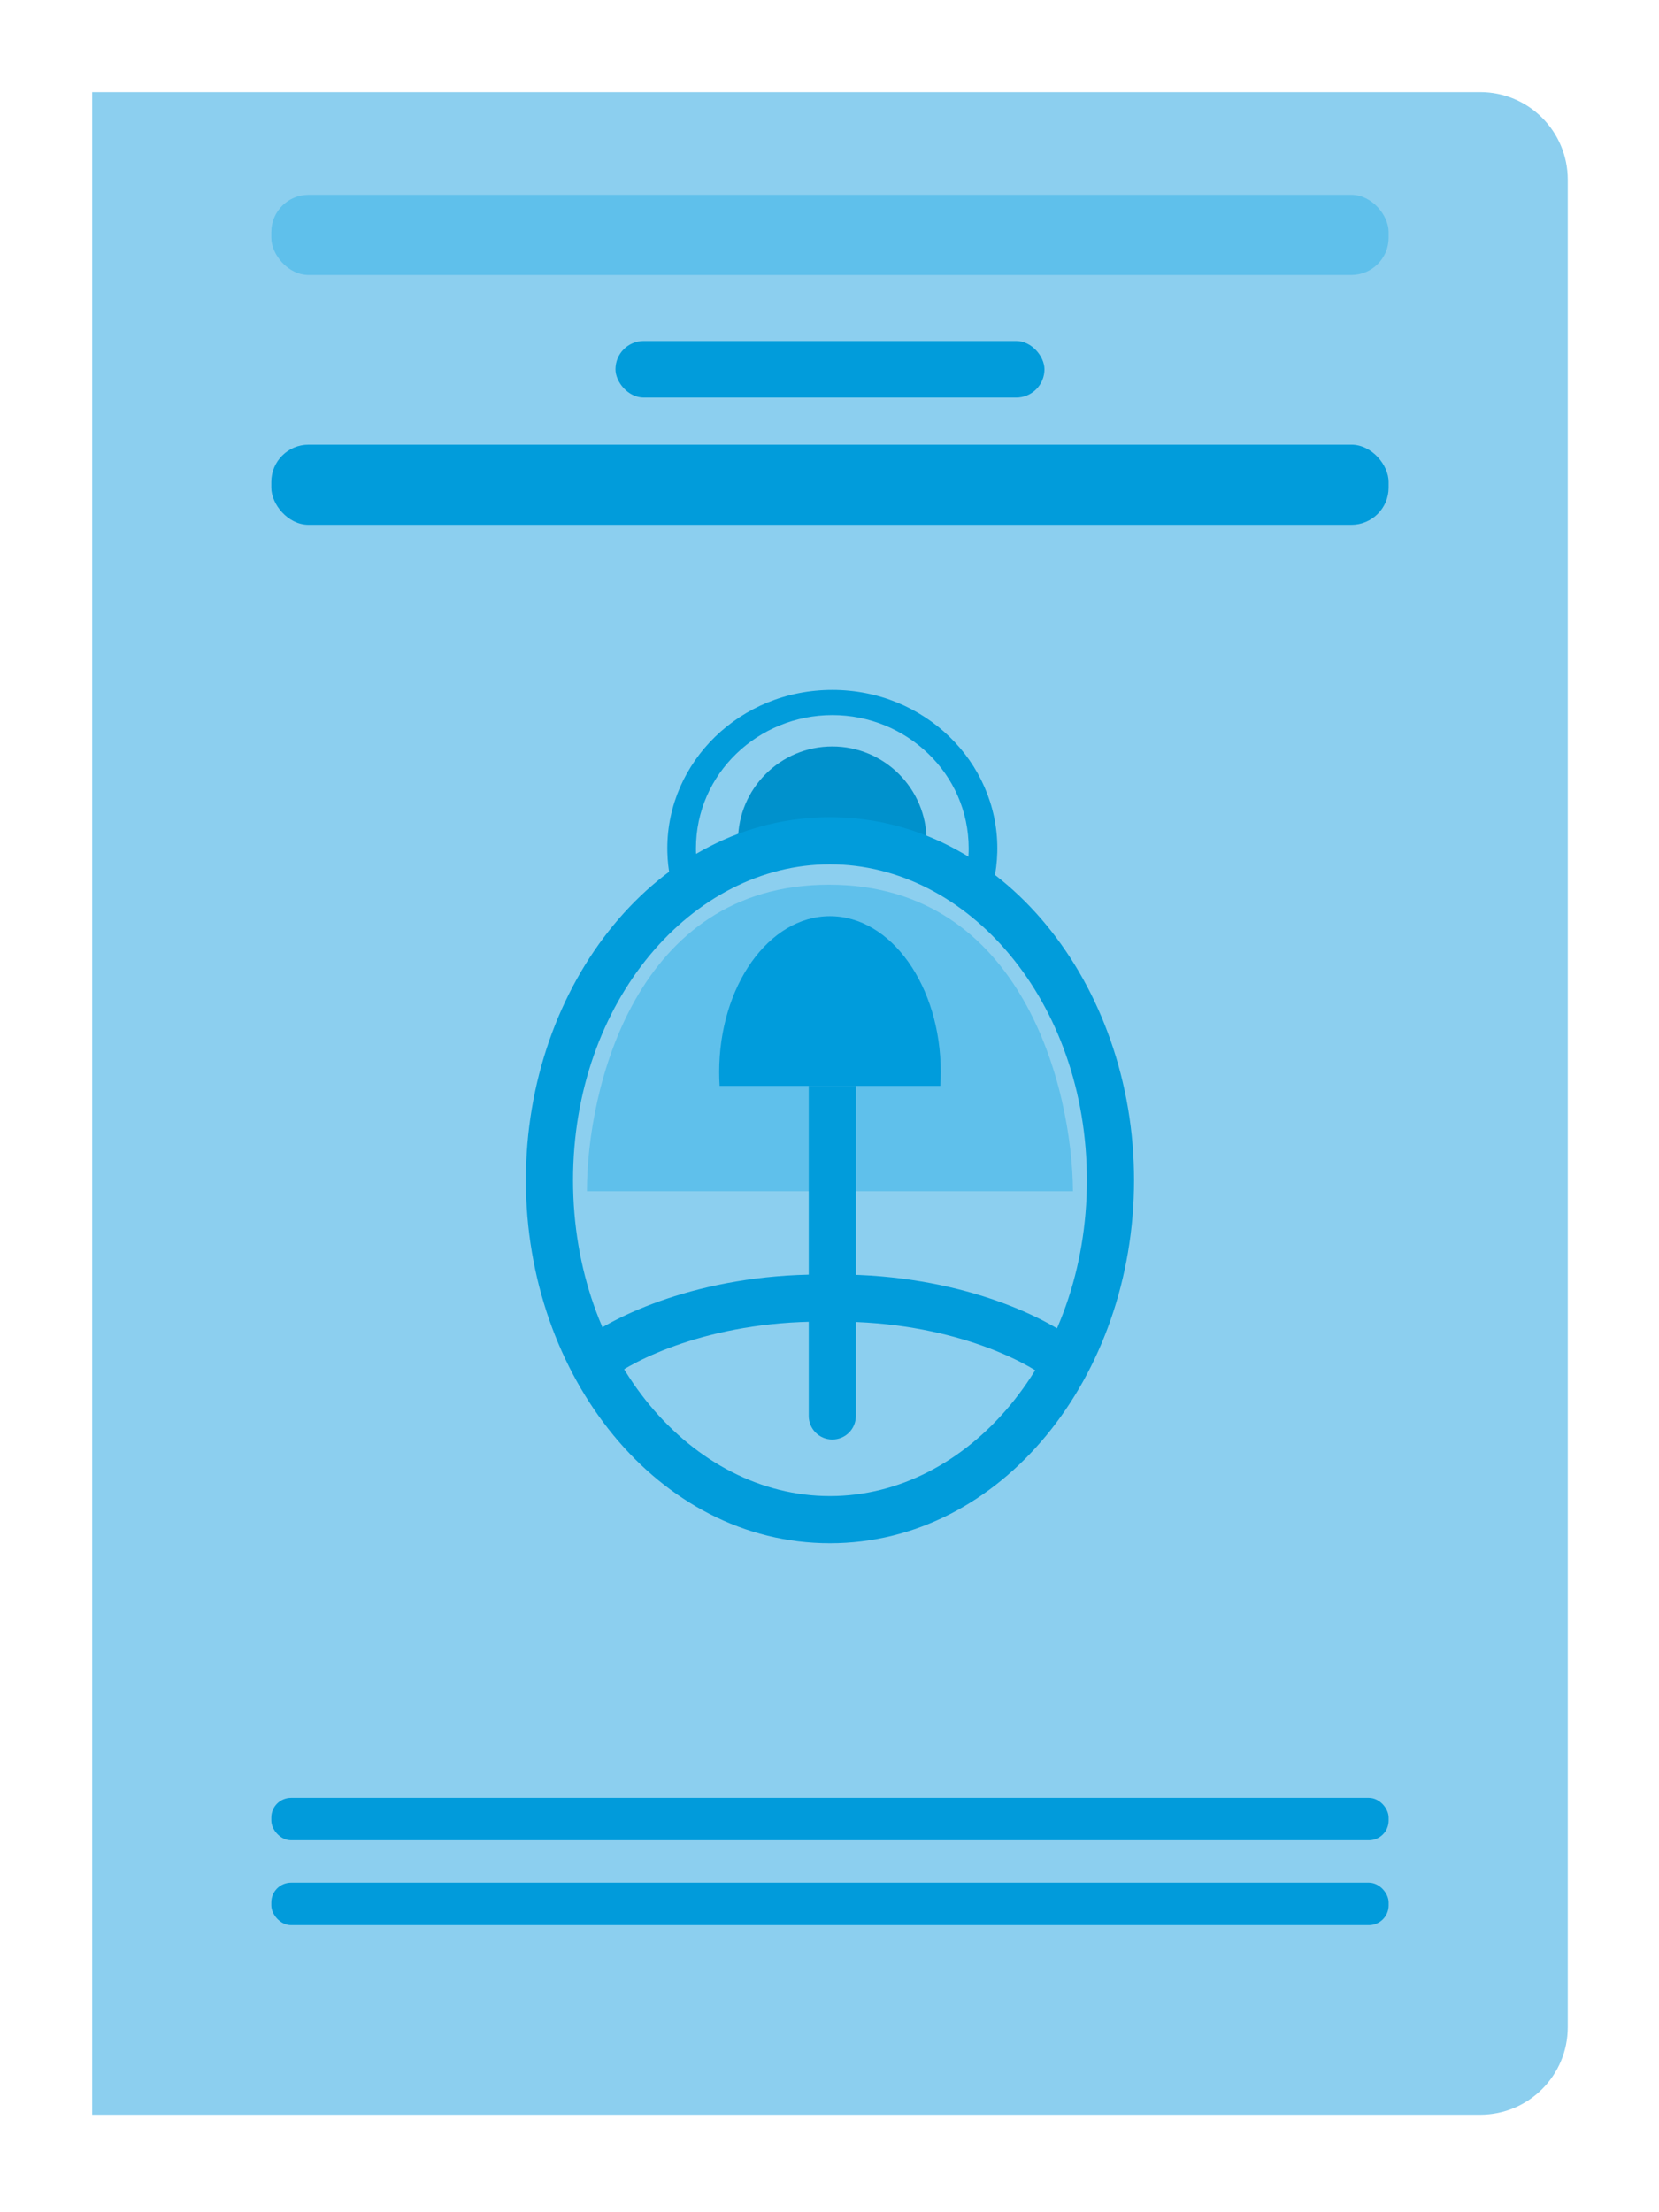
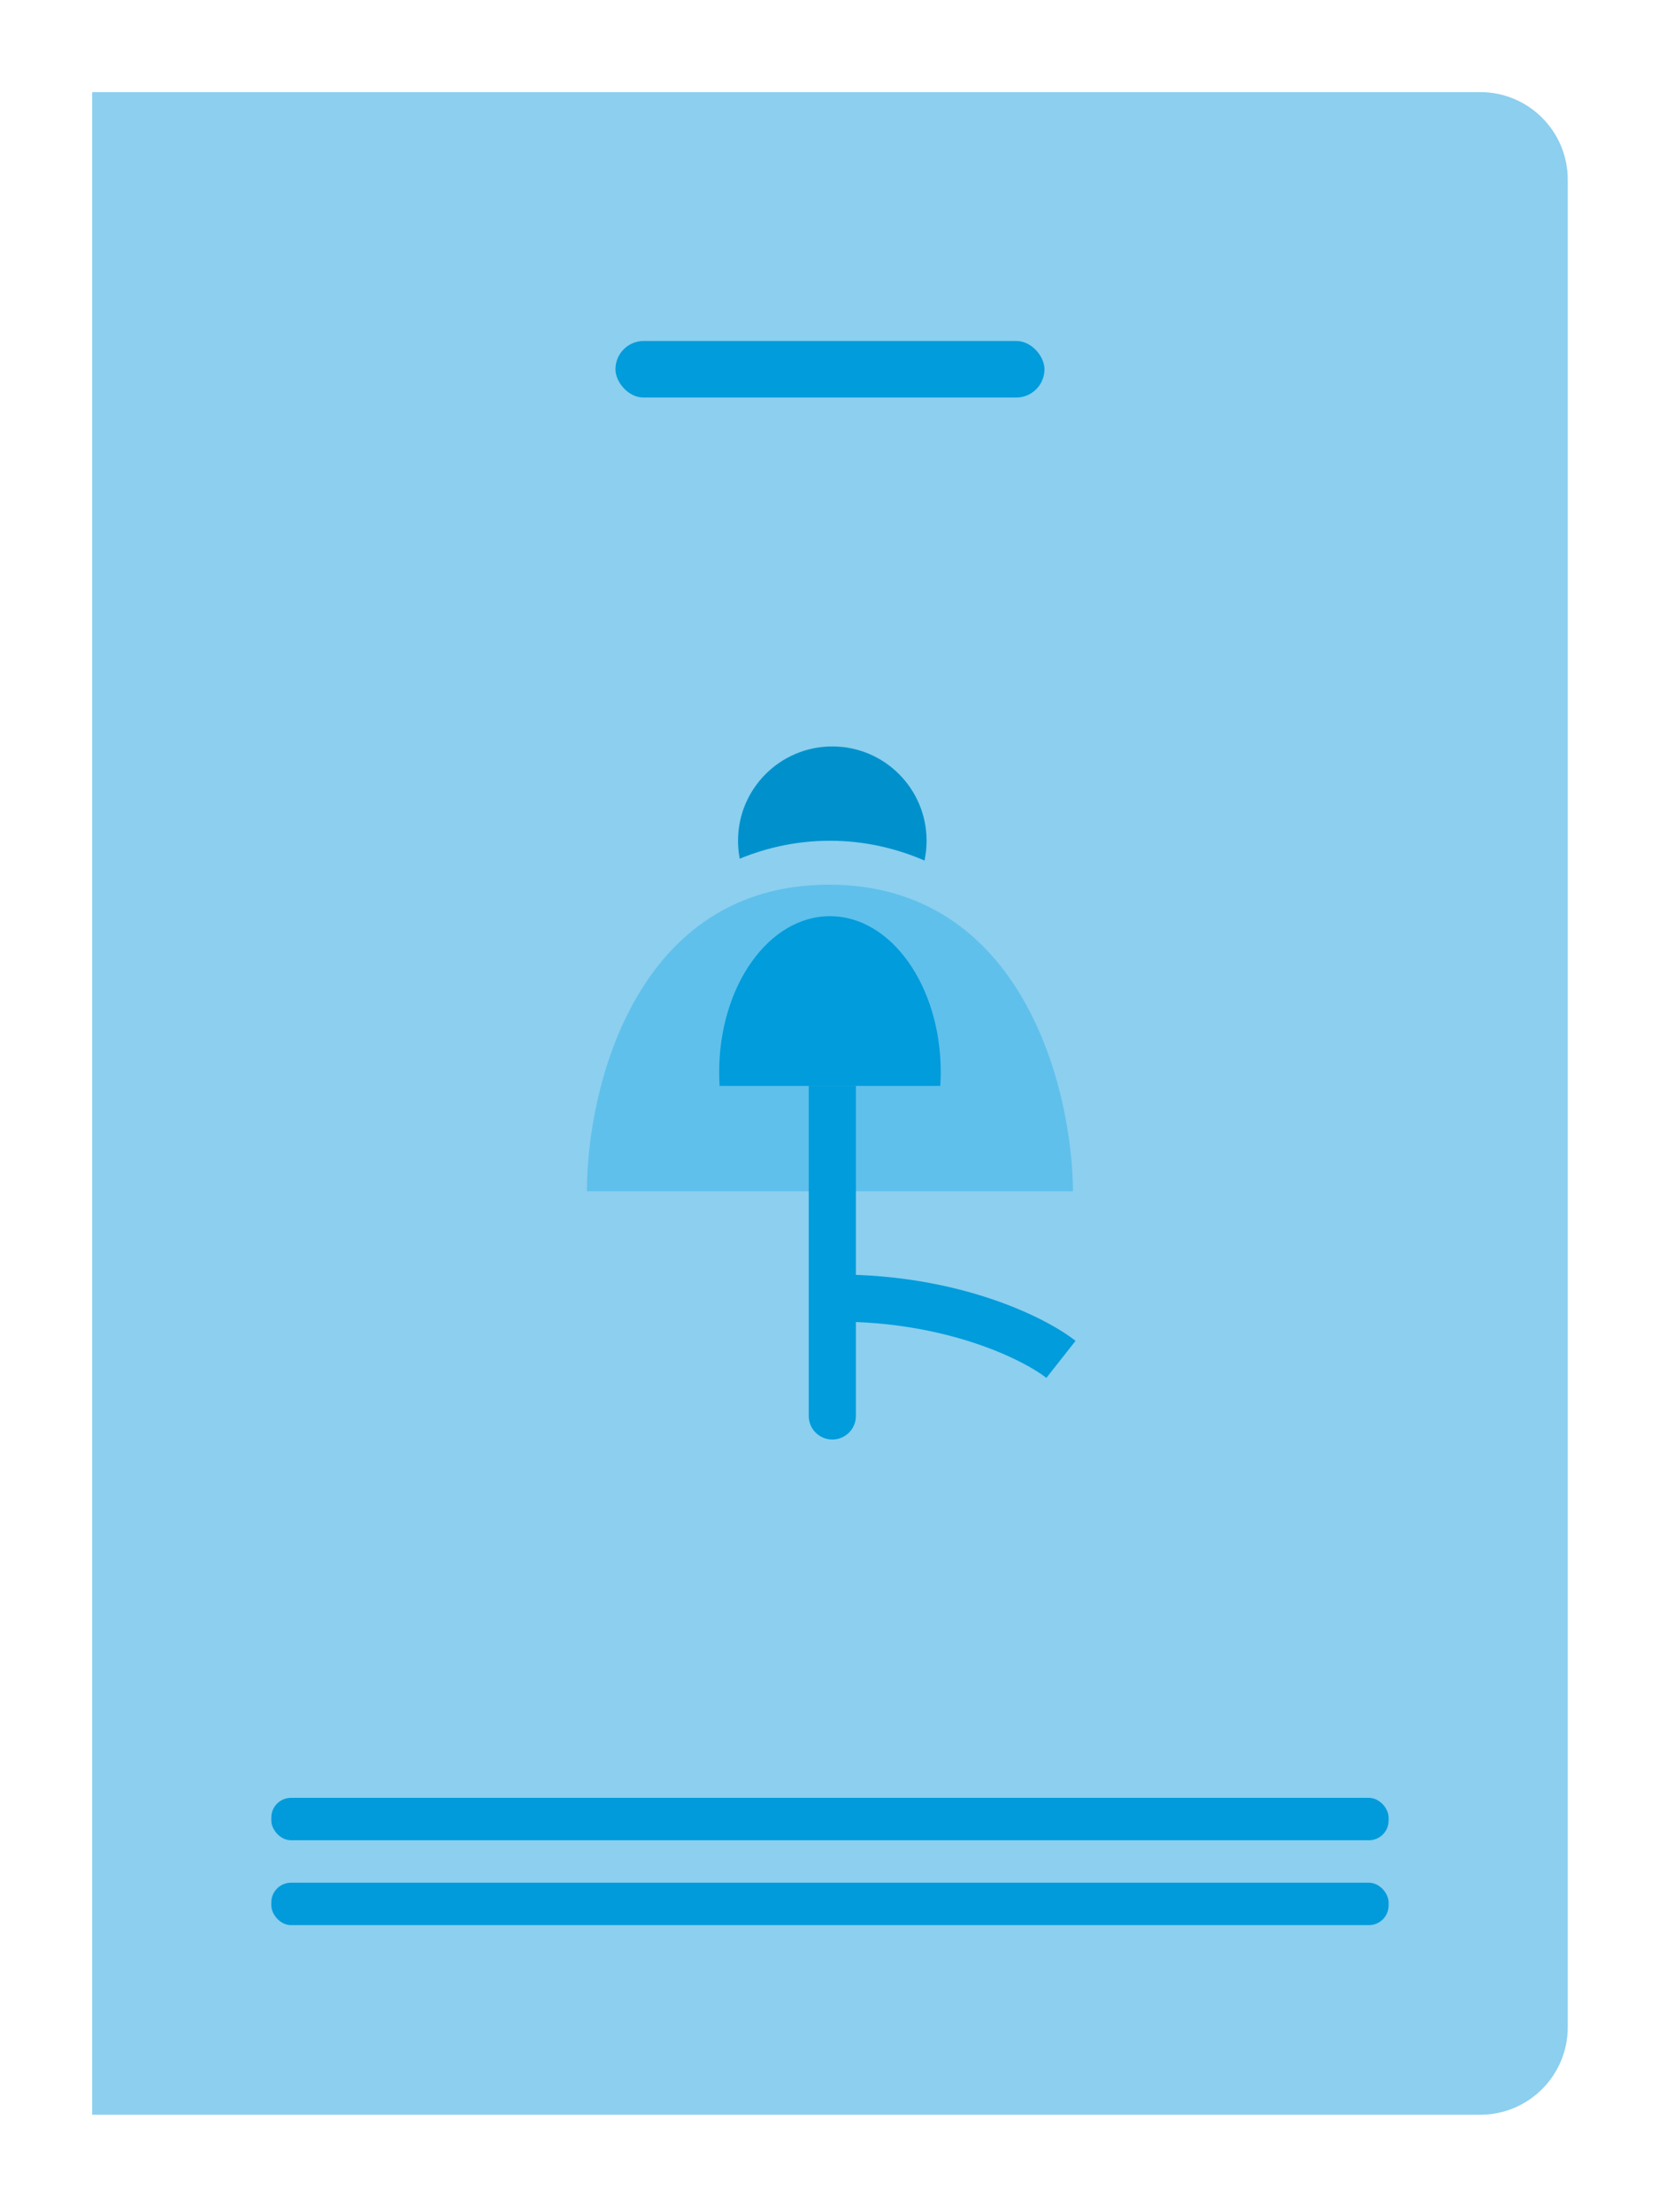
<svg xmlns="http://www.w3.org/2000/svg" width="108" height="144" viewBox="0 0 108 144" fill="none">
  <g filter="url(#filter0_dd_183_1963)">
    <g filter="url(#filter1_i_183_1963)">
      <path d="M6 4H96.359C99.508 4 102.06 6.552 102.06 9.701V129.96C102.06 133.108 99.508 135.661 96.359 135.661H6V4Z" fill="#8CCFEF" />
    </g>
    <path d="M54.183 45.738C57.572 45.738 60.32 48.486 60.32 51.876C60.32 52.318 60.273 52.749 60.184 53.165C58.261 52.332 56.189 51.877 54.029 51.877C51.975 51.877 49.999 52.288 48.156 53.045C48.083 52.666 48.045 52.276 48.045 51.876C48.045 48.486 50.793 45.738 54.183 45.738Z" fill="#0091CC" />
-     <path d="M53.938 51.551C57.107 51.551 60.159 52.12 63.022 53.169C63.039 52.984 63.052 52.796 63.057 52.607L63.06 52.372C63.06 47.506 59.005 43.697 54.183 43.697C49.361 43.697 45.306 47.506 45.306 52.372L45.308 52.585C45.312 52.724 45.319 52.862 45.329 52.999C48.053 52.058 50.944 51.551 53.938 51.551ZM64.921 52.647C64.903 53.287 64.825 53.913 64.691 54.519L64.462 55.559L63.375 55.104C60.419 53.864 57.243 53.192 53.938 53.192C50.793 53.192 47.767 53.8 44.935 54.926L43.841 55.361L43.633 54.32C43.524 53.768 43.459 53.2 43.444 52.621L43.441 52.372C43.441 46.75 48.169 42.056 54.183 42.056C60.197 42.056 64.925 46.75 64.925 52.372L64.921 52.647Z" fill="#019CDB" />
    <path d="M69.849 74.691H38.209C38.209 68.04 41.36 54.738 53.963 54.738C66.565 54.738 69.805 68.04 69.849 74.691Z" fill="#5FC0EB" />
-     <path d="M53.416 83.18C46.127 83.18 41.188 85.738 39.788 86.841L37.889 84.43C39.865 82.873 45.484 80.112 53.416 80.112V83.18Z" fill="#019CDB" />
    <path d="M54.49 83.18C61.78 83.18 66.719 85.738 68.118 86.841L70.018 84.43C68.042 82.873 62.423 80.112 54.49 80.112V83.18Z" fill="#019CDB" />
    <path d="M52.649 89.319V67.835H55.718V89.319C55.718 90.166 55.031 90.853 54.183 90.853C53.336 90.853 52.649 90.166 52.649 89.319Z" fill="#019CDB" />
    <path d="M54.03 56.787C58.013 56.787 61.242 61.334 61.242 66.944C61.242 67.244 61.23 67.541 61.212 67.835H46.847C46.829 67.541 46.818 67.244 46.818 66.944C46.818 61.334 50.047 56.787 54.03 56.787Z" fill="#009CDC" />
-     <path d="M70.756 73.973C70.756 62.33 63.006 53.411 54.029 53.411C45.053 53.411 37.303 62.33 37.303 73.973C37.303 85.616 45.053 94.535 54.029 94.535C63.006 94.535 70.756 85.616 70.756 73.973ZM73.825 73.973C73.825 86.738 65.223 97.605 54.029 97.605C42.836 97.605 34.234 86.738 34.234 73.973C34.234 61.209 42.836 50.342 54.029 50.342C65.223 50.342 73.825 61.209 73.825 73.973Z" fill="#019CDB" />
    <rect x="17.662" y="114.177" width="72.736" height="2.762" rx="1.283" fill="#019BDB" />
    <rect x="17.662" y="119.701" width="72.736" height="2.762" rx="1.283" fill="#019BDB" />
-     <rect x="17.662" y="26.096" width="72.736" height="5.217" rx="2.423" fill="#019CDB" />
-     <rect x="17.662" y="9.832" width="72.736" height="5.217" rx="2.423" fill="#5FC0EB" />
    <rect x="40.066" y="19.345" width="27.928" height="3.683" rx="1.841" fill="#019CDB" />
  </g>
  <defs>
    <filter id="filter0_dd_183_1963" x="0.299" y="0.294" width="107.462" height="143.062" filterUnits="userSpaceOnUse" color-interpolation-filters="sRGB">
      <feFlood flood-opacity="0" result="BackgroundImageFix" />
      <feColorMatrix in="SourceAlpha" type="matrix" values="0 0 0 0 0 0 0 0 0 0 0 0 0 0 0 0 0 0 127 0" result="hardAlpha" />
      <feOffset dy="1.995" />
      <feGaussianBlur stdDeviation="2.85" />
      <feComposite in2="hardAlpha" operator="out" />
      <feColorMatrix type="matrix" values="0 0 0 0 0 0 0 0 0 0 0 0 0 0 0 0 0 0 0.25 0" />
      <feBlend mode="normal" in2="BackgroundImageFix" result="effect1_dropShadow_183_1963" />
      <feColorMatrix in="SourceAlpha" type="matrix" values="0 0 0 0 0 0 0 0 0 0 0 0 0 0 0 0 0 0 127 0" result="hardAlpha" />
      <feOffset dy="0.855" />
      <feGaussianBlur stdDeviation="0.713" />
      <feComposite in2="hardAlpha" operator="out" />
      <feColorMatrix type="matrix" values="0 0 0 0 0 0 0 0 0 0 0 0 0 0 0 0 0 0 0.25 0" />
      <feBlend mode="normal" in2="effect1_dropShadow_183_1963" result="effect2_dropShadow_183_1963" />
      <feBlend mode="normal" in="SourceGraphic" in2="effect2_dropShadow_183_1963" result="shape" />
    </filter>
    <filter id="filter1_i_183_1963" x="6" y="4" width="96.06" height="131.661" filterUnits="userSpaceOnUse" color-interpolation-filters="sRGB">
      <feFlood flood-opacity="0" result="BackgroundImageFix" />
      <feBlend mode="normal" in="SourceGraphic" in2="BackgroundImageFix" result="shape" />
      <feColorMatrix in="SourceAlpha" type="matrix" values="0 0 0 0 0 0 0 0 0 0 0 0 0 0 0 0 0 0 127 0" result="hardAlpha" />
      <feOffset dy="-0.855" />
      <feComposite in2="hardAlpha" operator="arithmetic" k2="-1" k3="1" />
      <feColorMatrix type="matrix" values="0 0 0 0 1 0 0 0 0 1 0 0 0 0 1 0 0 0 1 0" />
      <feBlend mode="normal" in2="shape" result="effect1_innerShadow_183_1963" />
    </filter>
  </defs>
</svg>